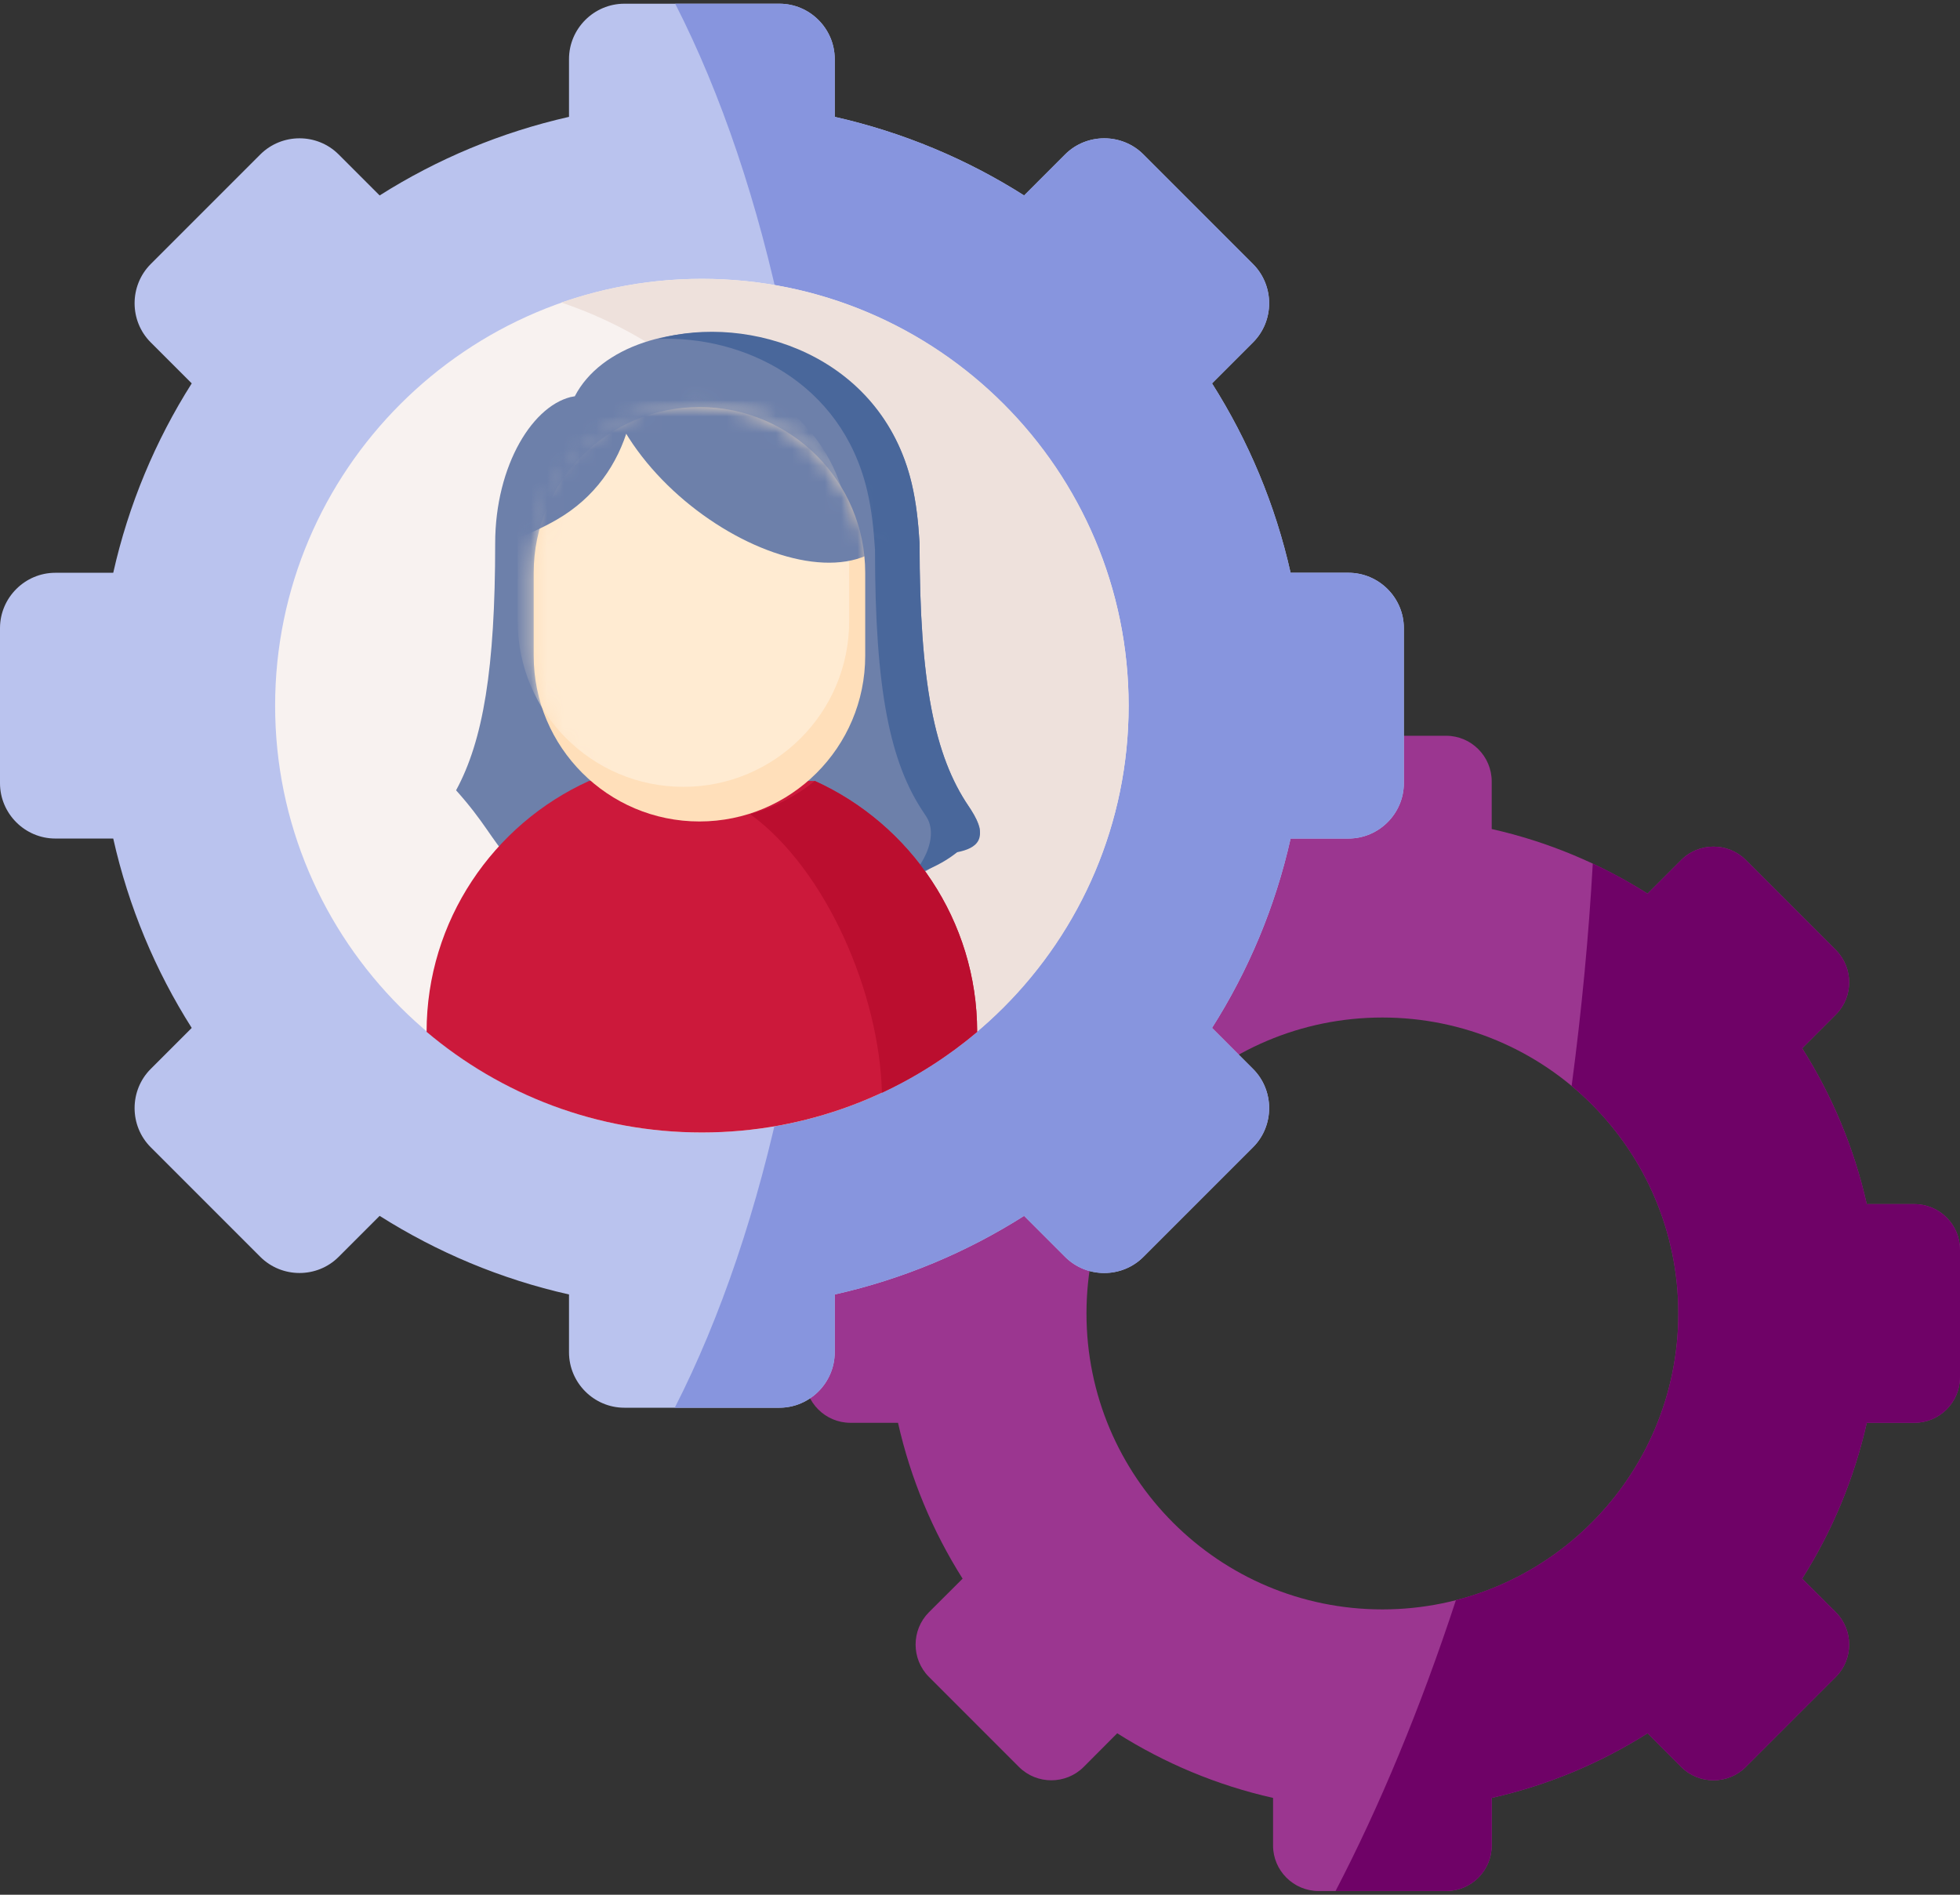
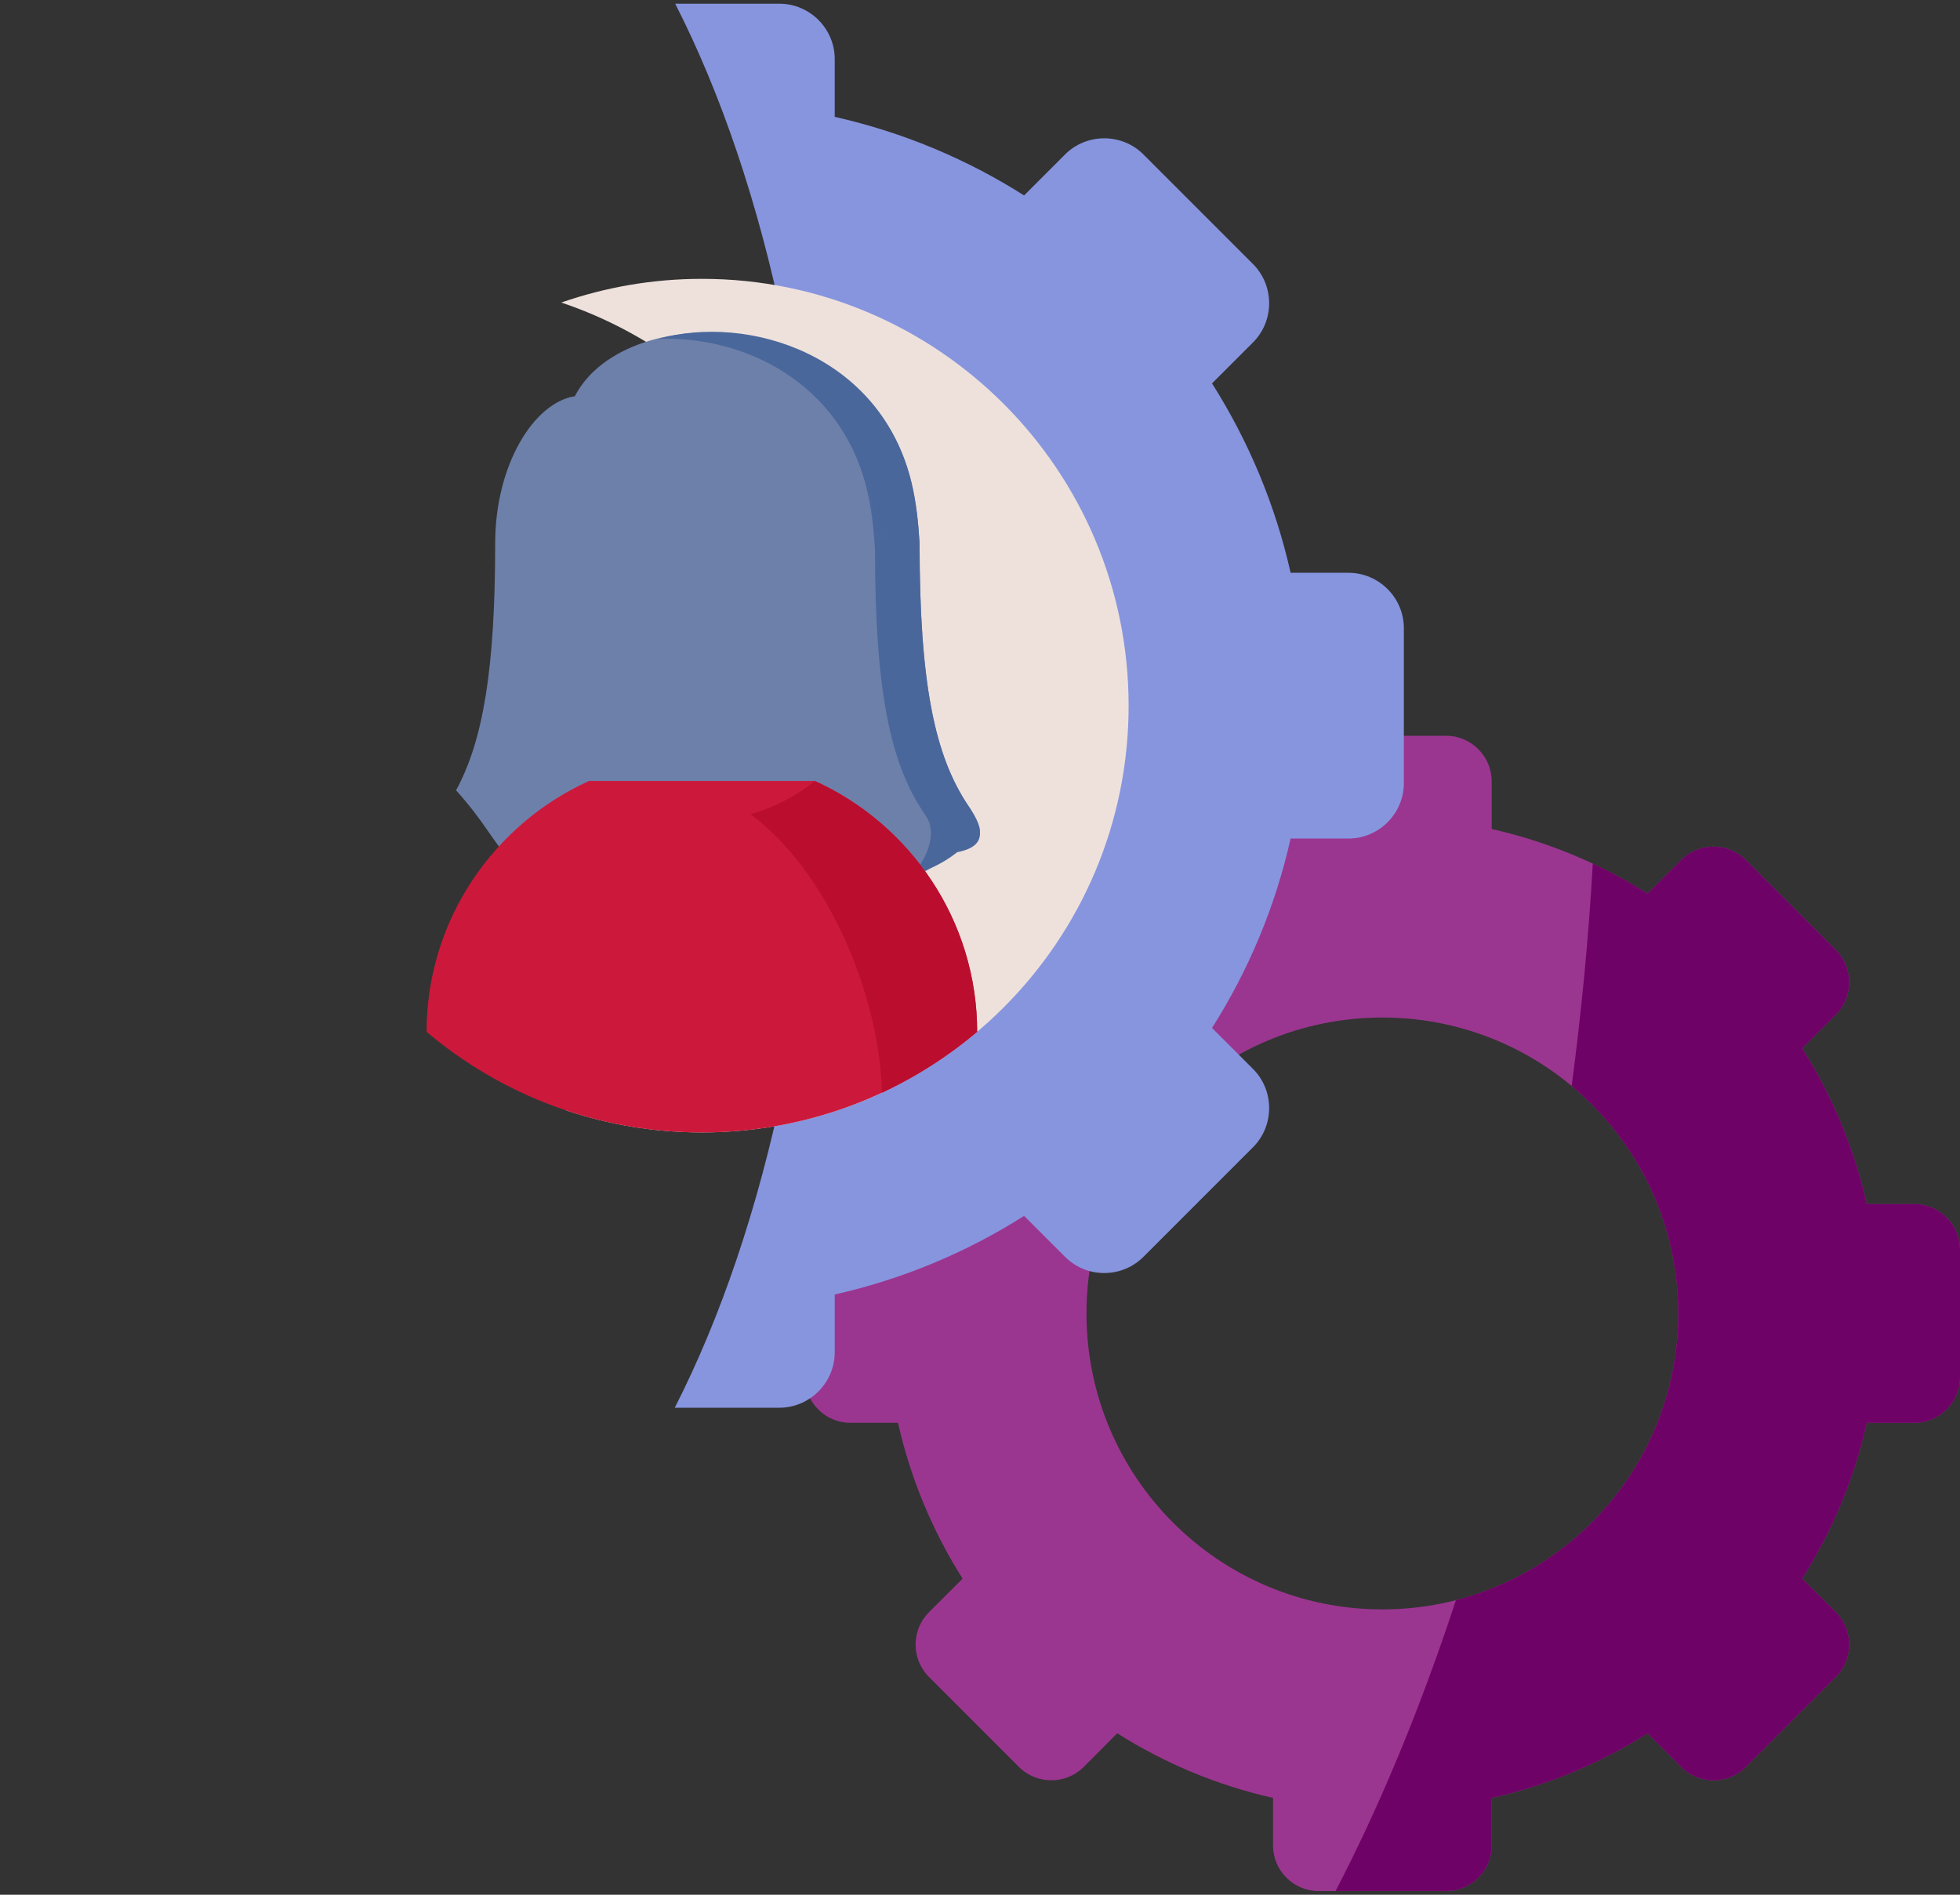
<svg xmlns="http://www.w3.org/2000/svg" width="120" height="116" viewBox="0 0 120 116" fill="none">
  <rect x="0" y="0" width="120" height="116" fill="#333333" stroke="none" />
  <path fill-rule="evenodd" clip-rule="evenodd" d="M91.329 110.072C94.765 109.298 97.982 107.943 100.87 106.115L102.937 108.183C104.019 109.264 105.798 109.264 106.879 108.183L112.403 102.659C113.484 101.571 113.484 99.798 112.403 98.709L110.336 96.649C112.163 93.76 113.518 90.543 114.292 87.107H117.207C118.741 87.107 120 85.855 120 84.315V76.505C120 74.972 118.741 73.719 117.207 73.719H114.292C113.518 70.283 112.163 67.066 110.336 64.177L112.403 62.11C113.484 61.029 113.484 59.256 112.403 58.168L106.879 52.644C105.798 51.562 104.019 51.562 102.937 52.644L100.87 54.711C97.982 52.883 94.765 51.528 91.329 50.755V47.839C91.329 46.306 90.077 45.046 88.544 45.046H80.734C79.195 45.046 77.942 46.306 77.942 47.839V50.755C74.506 51.528 71.29 52.884 68.401 54.711L66.341 52.644C65.253 51.562 63.48 51.562 62.392 52.644L56.869 58.168C55.787 59.256 55.787 61.029 56.869 62.11L58.935 64.177C57.108 67.066 55.753 70.283 54.98 73.719H52.064C50.531 73.719 49.278 74.972 49.278 76.505V84.315C49.278 85.855 50.531 87.107 52.064 87.107H54.98C55.753 90.543 57.108 93.76 58.935 96.649L56.869 98.709C55.787 99.798 55.787 101.57 56.869 102.659L62.392 108.183C63.48 109.264 65.253 109.264 66.341 108.183L68.401 106.115C71.289 107.943 74.506 109.298 77.942 110.072V112.987C77.942 114.521 79.195 115.773 80.734 115.773H88.544C90.077 115.773 91.329 114.521 91.329 112.987V110.072ZM84.636 62.295C94.642 62.295 102.753 70.406 102.753 80.413C102.753 90.42 94.642 98.531 84.636 98.531C74.629 98.531 66.519 90.42 66.519 80.413C66.519 70.406 74.629 62.295 84.636 62.295Z" fill="#9B3690" />
-   <path fill-rule="evenodd" clip-rule="evenodd" d="M51.106 79.25C55.288 78.312 59.196 76.662 62.7 74.438L65.212 76.95C66.526 78.264 68.689 78.264 70.003 76.95L76.717 70.235C78.031 68.921 78.031 66.758 76.717 65.444L74.205 62.931C76.43 59.427 78.079 55.519 79.016 51.337H82.555C84.423 51.337 85.95 49.81 85.95 47.948V38.455C85.95 36.593 84.423 35.066 82.555 35.066H79.016C78.079 30.891 76.43 26.983 74.205 23.471L76.717 20.959C78.031 19.645 78.031 17.489 76.717 16.168L70.003 9.453C68.689 8.139 66.526 8.139 65.212 9.453L62.7 11.966C59.196 9.741 55.288 8.098 51.106 7.154V3.615C51.106 1.753 49.58 0.227 47.718 0.227H38.225C36.364 0.227 34.837 1.753 34.837 3.615V7.154C30.662 8.098 26.754 9.741 23.243 11.966L20.731 9.453C19.417 8.139 17.261 8.139 15.94 9.453L9.226 16.168C7.912 17.489 7.912 19.645 9.226 20.96L11.738 23.472C9.514 26.983 7.871 30.892 6.933 35.067H3.388C1.526 35.067 0 36.593 0 38.455V47.949C0 49.81 1.526 51.337 3.388 51.337H6.933C7.871 55.519 9.514 59.427 11.738 62.932L9.226 65.444C7.912 66.758 7.912 68.921 9.226 70.235L15.94 76.95C17.261 78.264 19.417 78.264 20.731 76.95L23.243 74.438C26.754 76.662 30.662 78.312 34.837 79.25V82.789C34.837 84.657 36.363 86.184 38.225 86.184H47.718C49.579 86.184 51.105 84.657 51.105 82.789V79.25H51.106Z" fill="#BAC3EE" />
  <path fill-rule="evenodd" clip-rule="evenodd" d="M41.339 0.227C44.152 5.737 46.418 12.424 47.965 19.899C73.699 25.388 72.234 61.344 47.951 66.505C46.397 73.986 44.125 80.673 41.312 86.184H47.718C48.409 86.184 49.06 85.972 49.593 85.609C50.504 84.999 51.106 83.959 51.106 82.789V79.25C55.288 78.312 59.196 76.663 62.7 74.438L65.212 76.95C65.636 77.374 66.156 77.668 66.704 77.819C67.847 78.127 69.113 77.84 70.003 76.95L76.717 70.235C78.031 68.921 78.031 66.758 76.717 65.444L75.841 64.568L74.205 62.932C76.43 59.427 78.079 55.519 79.017 51.337H82.555C84.423 51.337 85.95 49.81 85.95 47.949V45.046V38.455C85.95 36.593 84.423 35.067 82.555 35.067H79.017C78.079 30.891 76.43 26.983 74.205 23.472L76.717 20.96C78.031 19.645 78.031 17.489 76.717 16.168L70.003 9.453C68.689 8.139 66.526 8.139 65.212 9.453L62.7 11.966C59.196 9.741 55.288 8.098 51.106 7.154V3.615C51.106 1.753 49.58 0.227 47.718 0.227H41.339Z" fill="#8795DE" />
-   <path fill-rule="evenodd" clip-rule="evenodd" d="M42.975 69.331C57.362 69.331 69.1 57.592 69.1 43.205C69.1 28.81 57.362 17.071 42.975 17.071C28.582 17.071 16.844 28.81 16.844 43.205C16.844 57.592 28.582 69.331 42.975 69.331Z" fill="#F8F2F0" />
  <path fill-rule="evenodd" clip-rule="evenodd" d="M42.975 17.071C57.403 17.071 69.099 28.769 69.099 43.205C69.099 57.634 57.403 69.331 42.975 69.331C40.059 69.331 37.267 68.852 34.652 67.976C44.85 64.417 52.173 54.718 52.173 43.3C52.173 31.781 44.72 22 34.365 18.522C37.062 17.585 39.957 17.071 42.975 17.071V17.071Z" fill="#EEE1DC" />
  <path fill-rule="evenodd" clip-rule="evenodd" d="M30.317 33.266C30.317 40.947 29.578 45.339 27.923 48.384C29.68 50.344 30.033 51.307 31.21 52.635C32.387 53.963 35.767 56.71 43.343 57.314C48.828 57.751 54.02 54.719 54.601 54.477C55.182 54.234 57.109 53.101 58.555 52.183C59.775 51.408 60.596 51.383 59.448 49.577C59.402 49.507 59.353 49.433 59.304 49.359C57.216 46.283 56.3 41.802 56.3 33.235C56.223 31.992 56.096 30.767 55.815 29.585C53.241 18.747 38.384 18.12 35.194 24.255C35.447 24.216 34.287 24.433 35.194 24.255C32.666 24.66 30.317 28.479 30.317 33.266Z" fill="#6D80AA" />
  <path fill-rule="evenodd" clip-rule="evenodd" d="M36.062 47.812C30.211 50.46 26.118 56.361 26.118 63.171C30.669 67.018 36.548 69.332 42.975 69.332C49.395 69.332 55.274 67.011 59.826 63.171C59.826 56.361 55.733 50.46 49.888 47.812H36.062Z" fill="#CC193B" />
  <path fill-rule="evenodd" clip-rule="evenodd" d="M40.281 20.751C45.456 20.529 51.505 23.362 53.086 30.011C53.367 31.194 53.494 32.419 53.572 33.661C53.572 42.228 54.487 46.709 56.575 49.785C56.624 49.859 56.673 49.933 56.719 50.004C57.681 51.517 55.886 53.953 55.002 54.151C54.759 54.553 56.642 53.178 56.719 53.266C57.3 53.023 57.957 52.69 58.603 52.174C59.776 51.941 60.596 51.383 59.448 49.578C59.402 49.507 59.353 49.433 59.304 49.359C57.216 46.283 56.3 41.803 56.3 33.235C56.223 31.993 56.096 30.768 55.815 29.585C53.945 21.715 45.815 19.191 40.281 20.751Z" fill="#49679B" />
-   <path d="M42.823 50.292C48.413 50.292 52.972 45.764 52.972 40.143V35.069C52.972 29.464 48.428 24.92 42.823 24.92C37.234 24.92 32.675 29.448 32.675 35.069V40.143C32.675 45.748 37.218 50.292 42.823 50.292Z" fill="#FFDFBA" />
  <mask id="mask0" mask-type="alpha" maskUnits="userSpaceOnUse" x="32" y="24" width="21" height="27">
-     <path d="M42.823 50.292C48.413 50.292 52.972 45.764 52.972 40.143V35.069C52.972 29.464 48.428 24.92 42.823 24.92C37.234 24.92 32.675 29.448 32.675 35.069V40.143C32.675 45.748 37.218 50.292 42.823 50.292Z" fill="#FFDFBA" />
-   </mask>
+     </mask>
  <g mask="url(#mask0)">
-     <path d="M41.841 48.172C47.431 48.172 51.99 43.644 51.99 38.023V32.949C51.99 27.344 47.446 22.8 41.841 22.8C36.252 22.8 31.693 27.329 31.693 32.949V38.023C31.693 43.629 36.236 48.172 41.841 48.172Z" fill="#FFEBD2" />
-   </g>
+     </g>
  <mask id="mask1" mask-type="alpha" maskUnits="userSpaceOnUse" x="31" y="24" width="23" height="21">
    <rect x="33.06" y="23.691" width="21.366" height="19.515" rx="9.757" transform="rotate(6.177 33.06 23.691)" fill="#C4C4C4" />
  </mask>
  <g mask="url(#mask1)">
    <path fill-rule="evenodd" clip-rule="evenodd" d="M58.971 29.451C63.639 23.654 66.868 20.788 69.968 19.496C69.833 16.948 68.797 16.114 67.867 15.159L50.766 -0.822C50.18 -0.992 49.593 -1.242 48.944 -1.585C47.918 -2.122 47.131 -2.629 46.899 -0.569C46.891 -0.488 46.883 -0.402 46.876 -0.316C46.581 3.275 44.548 7.213 39.34 13.679C38.643 14.664 37.995 15.666 37.488 16.73C32.842 26.474 46.906 36.705 53.044 34.013C53.301 33.901 53.427 33.13 53.2 32.67C55.354 33.901 56.06 33.064 58.971 29.451Z" fill="#6D80AA" />
    <path fill-rule="evenodd" clip-rule="evenodd" d="M23.57 9.17C16.442 11.31 12.158 11.848 8.871 11.16C7.541 13.338 7.923 14.612 8.151 15.926L13.215 38.777C13.603 39.248 13.946 39.787 14.287 40.436C14.829 41.459 15.192 42.323 16.548 40.755C16.601 40.692 16.655 40.626 16.71 40.56C18.984 37.765 22.888 35.666 30.84 33.279C31.972 32.861 33.073 32.402 34.093 31.811C43.435 26.402 37.622 10.011 31.039 8.759C30.763 8.707 30.223 9.272 30.15 9.779C29.07 7.545 28.014 7.836 23.57 9.17Z" fill="#6D80AA" />
  </g>
  <path fill-rule="evenodd" clip-rule="evenodd" d="M45.932 49.844C50.654 53.301 53.85 60.906 53.994 66.902C56.109 65.916 58.066 64.656 59.825 63.171C59.825 56.361 55.733 50.46 49.888 47.812C48.738 48.736 47.396 49.441 45.932 49.844V49.844Z" fill="#BB0E2F" />
  <path fill-rule="evenodd" clip-rule="evenodd" d="M96.223 66.484C100.213 69.811 102.753 74.814 102.753 80.413C102.753 88.86 96.969 95.965 89.139 97.963C86.963 104.589 84.465 110.592 81.768 115.773H88.544C90.077 115.773 91.329 114.521 91.329 112.988V110.072C94.765 109.298 97.982 107.943 100.87 106.116L102.937 108.183C104.019 109.264 105.798 109.264 106.879 108.183L112.403 102.659C113.484 101.571 113.484 99.798 112.403 98.71L110.336 96.649C112.163 93.761 113.518 90.544 114.292 87.108H117.207C118.74 87.108 120 85.855 120 84.315V76.505C120 74.972 118.74 73.719 117.207 73.719H114.292C113.518 70.283 112.163 67.066 110.336 64.178L112.403 62.111C113.484 61.029 113.484 59.256 112.403 58.168L106.879 52.644C105.798 51.563 104.019 51.563 102.937 52.644L100.87 54.711C99.796 54.027 98.68 53.411 97.517 52.87C97.27 57.285 96.839 61.843 96.223 66.484V66.484Z" fill="#6F0267" />
</svg>